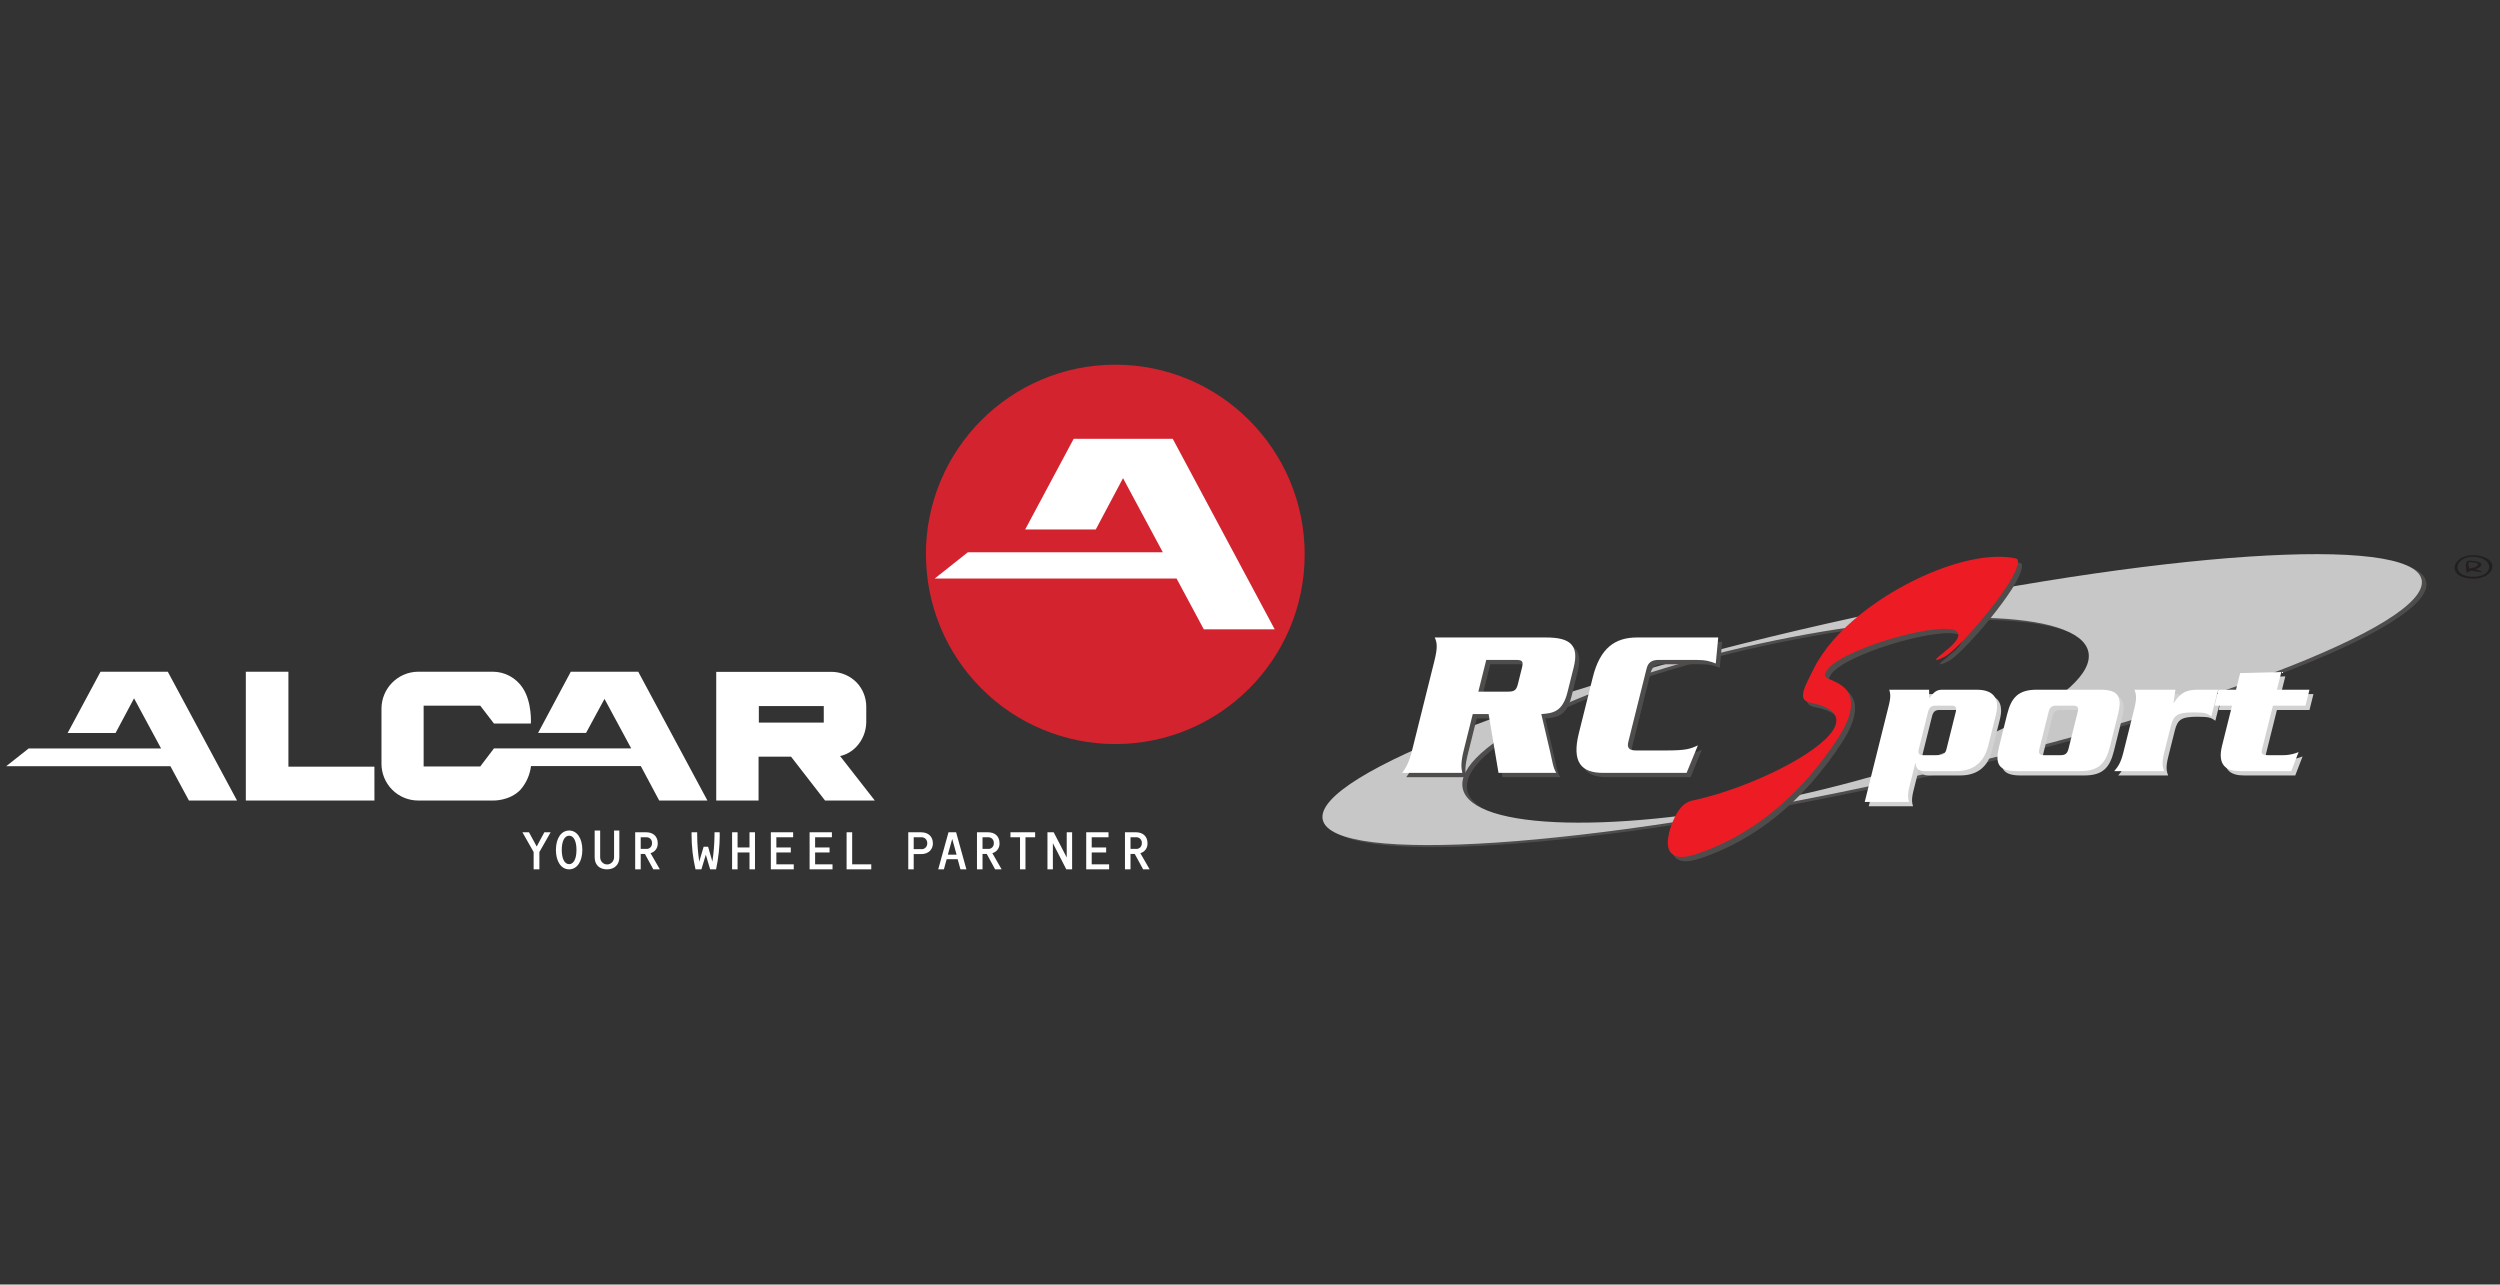
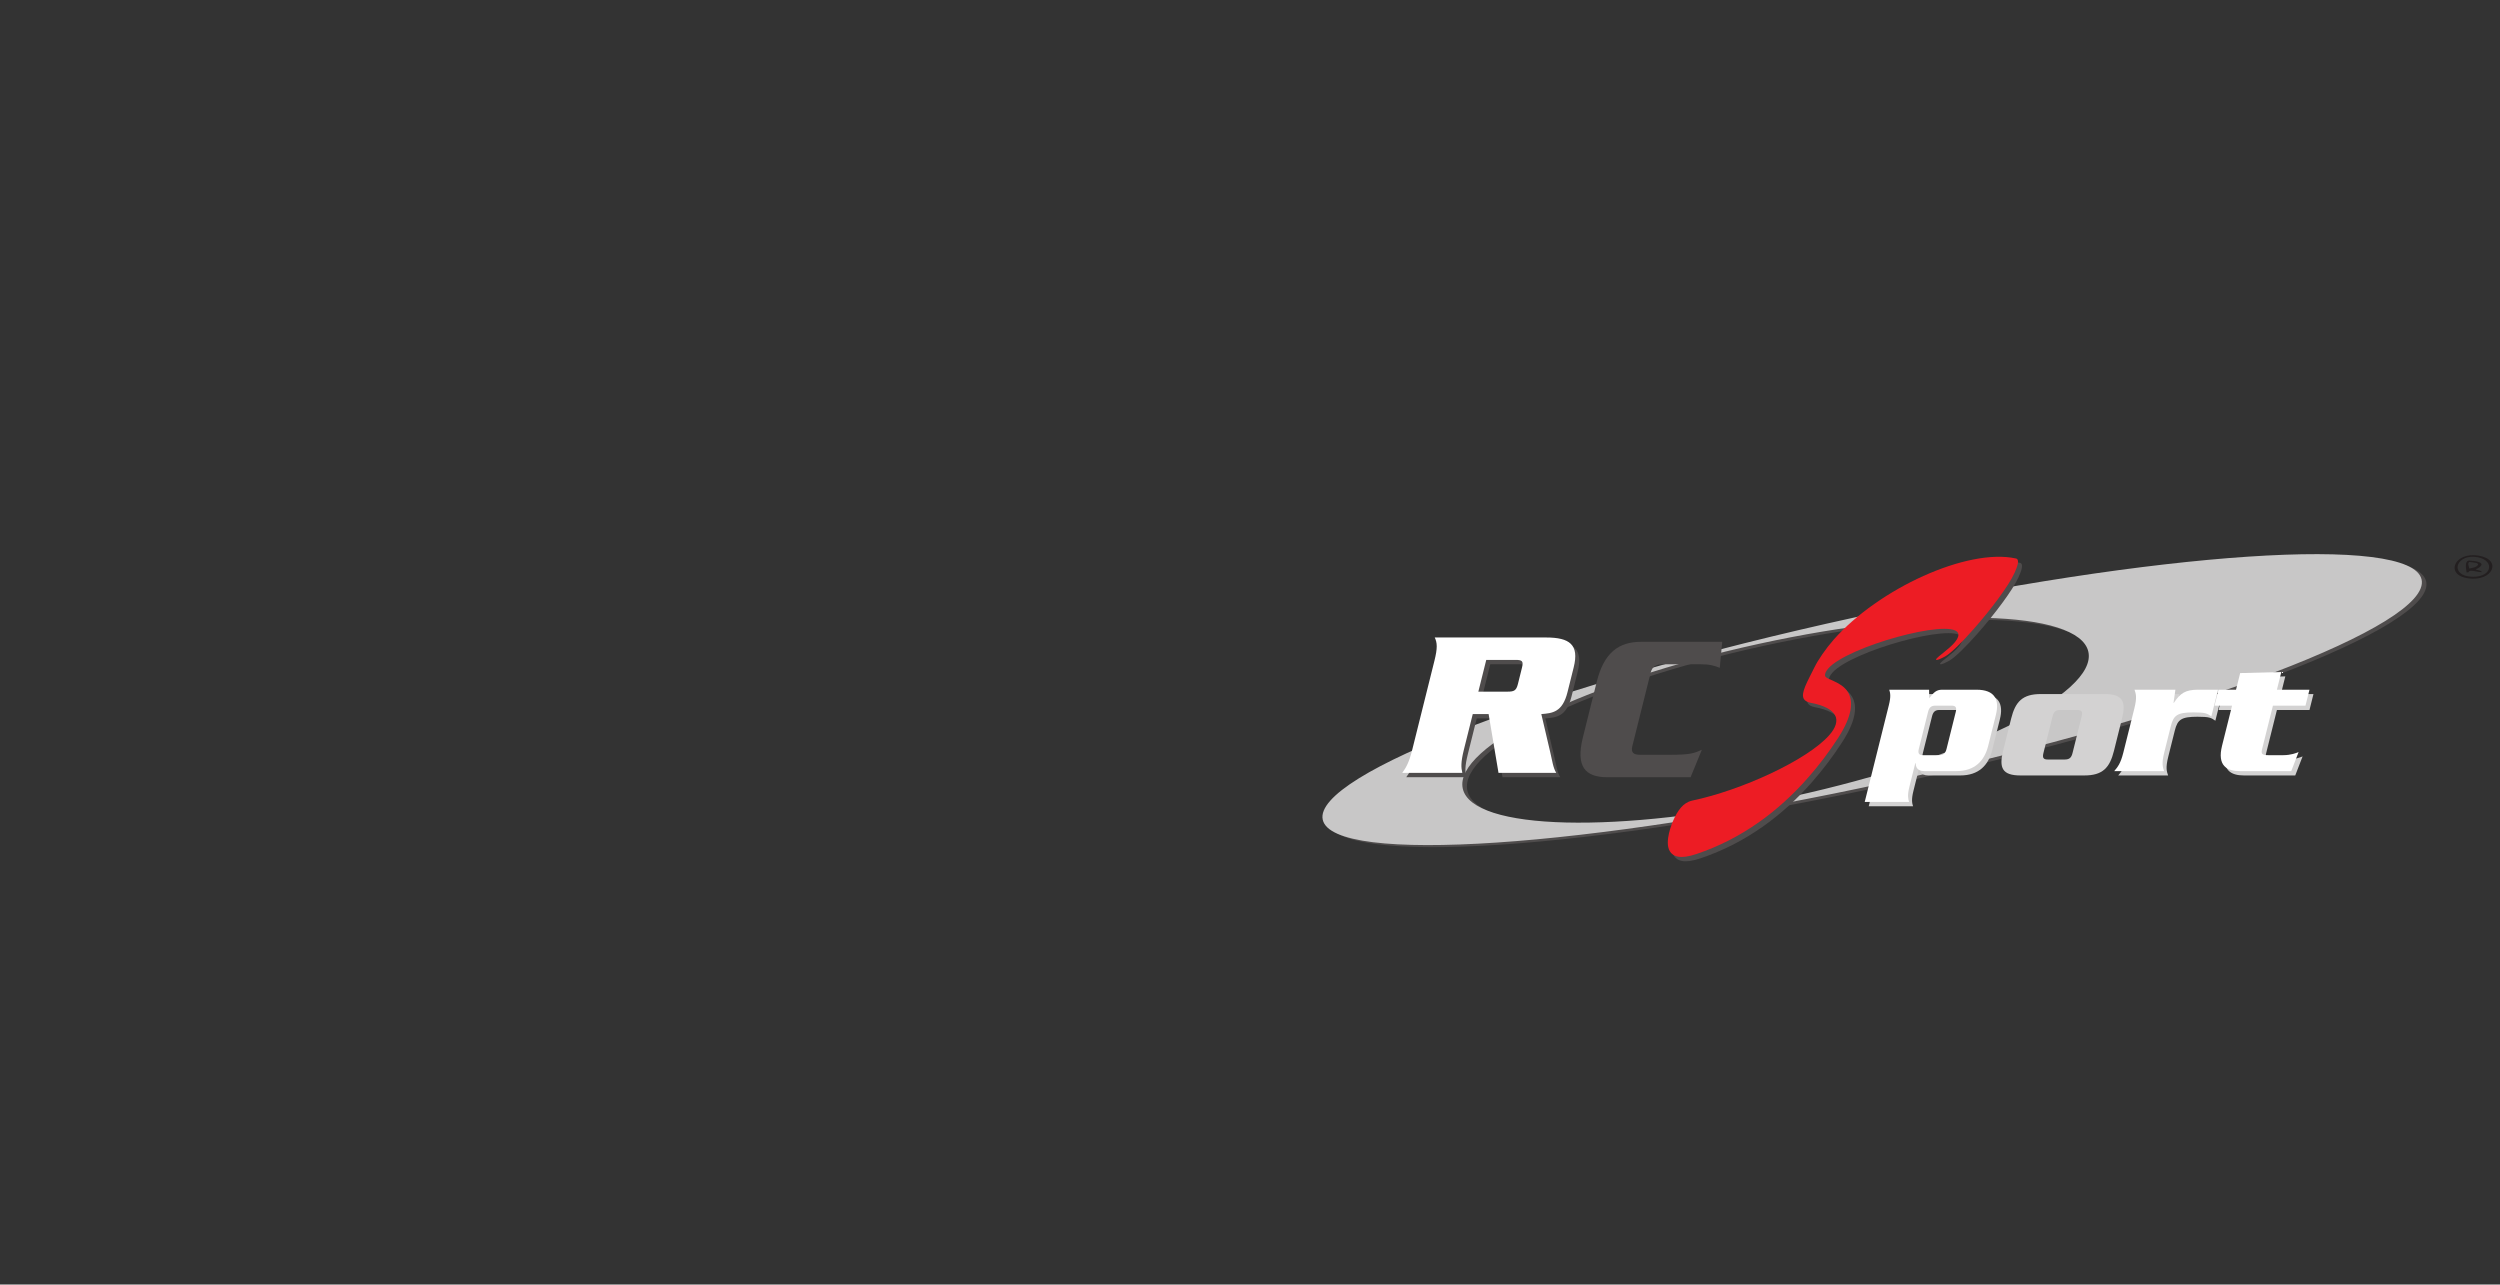
<svg xmlns="http://www.w3.org/2000/svg" width="181" height="93" viewBox="0 0 181 93" fill="none">
  <rect x="0" y="0" width="181" height="93" fill="#333333" stroke="none" />
  <g clip-path="url(#clip0_3_74)">
    <path d="M17.16 57.958L12.148 48.632H7.279L4.897 53.069H8.367L9.705 50.559L11.662 54.187H2.077L0.45 55.472H12.337L13.677 57.958H17.16Z" fill="white" />
    <path d="M67.034 40.136C67.034 32.552 73.172 26.404 80.745 26.403C88.317 26.402 94.457 32.548 94.459 40.133C94.461 47.717 88.325 53.867 80.752 53.87C77.115 53.87 73.627 52.424 71.056 49.848C68.484 47.272 67.039 43.779 67.04 40.136H67.034Z" fill="#D3232E" />
    <path d="M17.798 48.632H20.881V55.506H27.107L27.109 57.958H17.798V48.632Z" fill="white" />
-     <path d="M51.217 57.958L46.208 48.632H41.326L38.956 53.066H42.429L43.766 50.6L45.7 54.185H35.762L34.769 55.493H30.671V51.089H34.769L35.762 52.384H38.435C38.435 52.384 38.535 50.844 37.843 49.804C37.365 49.077 36.557 48.637 35.689 48.632H30.261C28.798 48.65 27.621 49.843 27.619 51.31V55.278C27.615 55.987 27.892 56.668 28.39 57.171C28.887 57.673 29.564 57.957 30.27 57.958H35.698C35.698 57.958 36.894 58.006 37.686 57.173C38.103 56.692 38.367 56.096 38.444 55.463H46.395L47.726 57.958H51.217Z" fill="white" />
    <path fill-rule="evenodd" clip-rule="evenodd" d="M54.94 51.12V52.317H59.641V51.12H54.94ZM51.855 48.641H60.222C60.899 48.652 61.545 48.929 62.021 49.412C62.465 49.879 62.714 50.499 62.717 51.145V52.311C62.703 52.956 62.454 53.574 62.017 54.047C61.698 54.395 61.281 54.636 60.822 54.738L63.335 57.958H59.733L57.273 54.785H54.92V57.958H51.855V48.632V48.641Z" fill="white" />
    <path d="M92.29 45.566L84.907 31.77L77.734 31.768L74.223 38.333H79.334L81.307 34.62L84.189 39.986H70.069L67.672 41.886H85.183L87.157 45.566H92.29Z" fill="white" />
    <path d="M39.865 60.258H39.41L38.857 61.287L38.299 60.258H37.824L38.635 61.688V62.941H39.051V61.688L39.865 60.258Z" fill="white" />
    <path fill-rule="evenodd" clip-rule="evenodd" d="M42.161 61.535C42.161 60.688 41.774 60.13 41.205 60.13C40.636 60.13 40.248 60.692 40.248 61.535C40.248 62.378 40.634 62.941 41.205 62.941C41.776 62.941 42.161 62.378 42.161 61.535ZM41.737 61.535C41.737 62.176 41.534 62.564 41.205 62.564C40.877 62.564 40.671 62.176 40.671 61.535C40.671 60.894 40.875 60.505 41.205 60.505C41.535 60.505 41.737 60.893 41.737 61.535Z" fill="white" />
    <path d="M44.84 62.071V60.13H44.458V62.064C44.458 62.352 44.233 62.586 43.955 62.586C43.677 62.586 43.452 62.352 43.452 62.064V60.13H43.054V62.071C43.054 62.618 43.405 62.941 43.947 62.941C44.49 62.941 44.84 62.601 44.84 62.071Z" fill="white" />
    <path fill-rule="evenodd" clip-rule="evenodd" d="M47.773 62.941L47.099 61.768C47.422 61.685 47.641 61.38 47.619 61.042C47.619 60.523 47.246 60.258 46.8 60.258H45.987V62.941H46.388V61.825H46.693L47.3 62.941H47.773ZM47.206 61.042C47.214 61.159 47.171 61.274 47.087 61.355C47.003 61.435 46.888 61.474 46.773 61.46H46.388V60.62H46.773C46.889 60.607 47.004 60.646 47.088 60.728C47.172 60.81 47.215 60.925 47.206 61.042Z" fill="white" />
    <path d="M52.105 60.459V60.258H51.731V60.459C51.724 61.101 51.672 61.743 51.576 62.379L51.265 61.302H50.944L50.626 62.379C50.53 61.743 50.479 61.101 50.475 60.459V60.258H50.069V60.459C50.071 61.294 50.167 62.126 50.355 62.941H50.781L51.101 61.882L51.415 62.941H51.843C52.018 62.124 52.108 61.293 52.11 60.459H52.105Z" fill="white" />
    <path d="M54.661 62.941V60.258H54.264V61.355H53.4V60.258H53.003V62.941H53.4V61.72H54.264V62.941H54.661Z" fill="white" />
    <path d="M57.468 62.941V62.58H56.208V61.72H57.254V61.355H56.208V60.62H57.423V60.258H55.809V62.941H57.468Z" fill="white" />
    <path d="M60.274 62.941V62.58H59.014V61.72H60.06V61.355H59.014V60.62H60.23V60.258H58.615V62.941H60.274Z" fill="white" />
    <path d="M63.08 62.941V62.58H61.697V60.258H61.294V62.941H63.08Z" fill="white" />
    <path fill-rule="evenodd" clip-rule="evenodd" d="M67.539 61.05C67.539 60.58 67.223 60.258 66.689 60.258H65.759V62.941H66.152V61.836H66.694C67.218 61.836 67.544 61.51 67.544 61.044L67.539 61.05ZM67.133 61.05C67.14 61.171 67.093 61.289 67.006 61.372C66.919 61.455 66.8 61.494 66.681 61.479H66.152V60.62H66.681C66.799 60.606 66.918 60.645 67.005 60.728C67.092 60.81 67.139 60.928 67.133 61.05Z" fill="white" />
    <path fill-rule="evenodd" clip-rule="evenodd" d="M69.968 62.941L69.222 60.258H68.671L67.927 62.941H68.337L68.54 62.204H69.334L69.537 62.941H69.968ZM69.249 61.876H68.626L68.941 60.736L69.256 61.876H69.249Z" fill="white" />
    <path fill-rule="evenodd" clip-rule="evenodd" d="M72.519 62.941L71.844 61.768C72.168 61.685 72.387 61.38 72.365 61.042C72.365 60.523 72.001 60.258 71.546 60.258H70.733V62.941H71.135V61.825H71.441L72.046 62.941H72.519ZM71.952 61.042C71.96 61.159 71.917 61.274 71.833 61.355C71.749 61.435 71.634 61.474 71.519 61.46H71.135V60.62H71.519C71.634 60.607 71.75 60.646 71.834 60.728C71.917 60.81 71.961 60.925 71.952 61.042Z" fill="white" />
    <path d="M74.943 60.62V60.258H73.157V60.62H73.849V62.941H74.244V60.62H74.943Z" fill="white" />
    <path d="M77.621 62.941V60.258H77.231V62.081L76.288 60.258H75.836V62.941H76.228V61.046L77.201 62.941H77.621Z" fill="white" />
    <path d="M80.3 62.941V62.58H79.04V61.72H80.086V61.355H79.04V60.62H80.256V60.258H78.642V62.941H80.3Z" fill="white" />
    <path fill-rule="evenodd" clip-rule="evenodd" d="M83.234 62.941L82.56 61.768C82.884 61.685 83.102 61.379 83.079 61.042C83.079 60.523 82.705 60.258 82.261 60.258H81.448V62.941H81.849V61.825H82.155L82.764 62.941H83.234ZM82.667 61.042C82.676 61.159 82.632 61.274 82.548 61.355C82.464 61.435 82.349 61.474 82.234 61.46H81.849V60.62H82.235C82.351 60.607 82.467 60.646 82.551 60.728C82.635 60.81 82.678 60.925 82.669 61.042H82.667Z" fill="white" />
  </g>
  <g clip-path="url(#clip1_3_74)">
    <path d="M130.092 57.818C117.584 60.551 106.904 60.293 106.237 57.24C105.57 54.187 115.168 49.496 127.676 46.763C140.183 44.029 150.864 44.288 151.531 47.341C152.198 50.394 142.599 55.084 130.092 57.818ZM134.578 44.858C112.609 49.659 95.381 56.212 96.098 59.495C96.816 62.778 115.207 61.547 137.176 56.746C159.145 51.944 176.374 45.391 175.656 42.108C174.939 38.825 156.547 40.056 134.578 44.858Z" fill="#4F4C4C" />
    <path d="M129.759 57.669C117.252 60.402 106.572 60.144 105.904 57.091C105.237 54.038 114.836 49.347 127.343 46.614C139.851 43.88 150.531 44.139 151.198 47.192C151.865 50.244 142.267 54.935 129.759 57.669ZM134.246 44.709C112.276 49.51 95.048 56.064 95.766 59.346C96.483 62.629 114.875 61.398 136.844 56.597C158.813 51.795 176.041 45.242 175.324 41.959C174.606 38.676 156.215 39.907 134.246 44.709Z" fill="#C8C7C7" />
    <path d="M107.322 50.389H109.436C109.911 50.389 110.067 50.312 110.186 49.837L110.484 48.643C110.602 48.168 110.483 48.091 110.008 48.091H107.895L107.322 50.389ZM106.917 52.013L106.275 54.586C106.042 55.52 106.073 55.888 106.161 56.271H101.811C102.091 55.888 102.305 55.52 102.538 54.586L104.142 48.153C104.375 47.219 104.344 46.851 104.164 46.468H112.221C113.937 46.468 114.634 46.988 114.225 48.628L113.775 50.435C113.415 51.875 112.692 51.951 111.88 52.013L112.525 54.77C112.675 55.398 112.733 55.903 112.963 56.271H108.781L108.066 52.013H106.917Z" fill="#4F4C4C" />
    <path d="M124.511 48.352C124.135 48.199 123.794 48.091 123.075 48.091H120.394C119.904 48.091 119.621 48.244 119.502 48.72L118.181 54.019C118.062 54.494 118.269 54.647 118.759 54.647H120.873C122.374 54.647 122.646 54.541 123.216 54.28L122.398 56.271H116.363C114.77 56.271 114.073 55.505 114.6 53.391L115.608 49.347C116.135 47.233 117.215 46.468 118.807 46.468H124.689L124.511 48.352Z" fill="#4F4C4C" />
    <path d="M141.129 47.834C140.822 47.996 140.508 48.149 140.466 48.078C140.454 48.058 140.448 48.048 140.508 47.98C140.569 47.91 140.738 47.77 140.98 47.58C141.324 47.308 141.59 47.073 141.771 46.867C142.074 46.524 142.13 46.275 142.04 46.123C141.431 45.087 134.055 47.125 132.663 48.704C132.481 48.91 132.391 49.097 132.431 49.254C132.497 49.535 133.616 49.638 134.087 50.44C134.452 51.059 134.448 52.079 133.362 53.751C132.702 54.771 131.994 55.71 131.178 56.636C129.06 59.04 126.403 61.039 123.118 62.142C121.943 62.543 121.414 62.332 121.181 61.936C120.786 61.266 121.322 59.947 121.48 59.615C121.565 59.417 121.754 59.05 121.995 58.777C122.207 58.536 122.455 58.357 122.81 58.276C126.358 57.534 131.13 55.353 132.731 53.536C133.186 53.02 133.381 52.494 133.136 52.078C132.915 51.702 132.368 51.374 131.351 51.191C131.118 51.134 130.967 51.051 130.889 50.919C130.638 50.493 131.154 49.654 131.657 48.626C131.907 48.105 132.477 47.273 133.051 46.621C136.287 42.949 142.711 39.977 146.24 40.747C146.528 40.81 146.364 41.301 146.145 41.786C145.707 42.757 144.399 44.478 143.191 45.849C142.343 46.811 141.546 47.598 141.129 47.834Z" fill="#4F4C4C" />
    <path d="M140.84 47.52C140.532 47.681 140.218 47.835 140.176 47.764C140.165 47.744 140.159 47.734 140.219 47.666C140.28 47.596 140.448 47.455 140.69 47.266C141.034 46.993 141.301 46.759 141.482 46.553C141.785 46.21 141.84 45.961 141.751 45.808C141.141 44.773 133.765 46.811 132.374 48.389C132.192 48.596 132.101 48.783 132.142 48.94C132.208 49.221 133.326 49.323 133.798 50.125C134.163 50.745 134.159 51.765 133.073 53.437C132.413 54.457 131.705 55.395 130.888 56.322C128.771 58.726 126.113 60.724 122.829 61.828C121.653 62.229 121.124 62.017 120.891 61.622C120.497 60.952 121.032 59.633 121.19 59.301C121.276 59.103 121.465 58.736 121.706 58.462C121.918 58.222 122.166 58.043 122.52 57.962C126.069 57.219 130.84 55.039 132.442 53.222C132.897 52.706 133.091 52.18 132.847 51.764C132.625 51.388 132.079 51.06 131.062 50.877C130.828 50.82 130.678 50.737 130.6 50.605C130.349 50.179 130.864 49.34 131.368 48.312C131.618 47.791 132.188 46.959 132.762 46.307C135.998 42.635 142.422 39.663 145.951 40.433C146.239 40.496 146.074 40.987 145.855 41.472C145.418 42.443 144.11 44.164 142.901 45.535C142.054 46.497 141.256 47.284 140.84 47.52Z" fill="#ED1C24" />
    <path d="M139.212 54.537C139.131 54.863 139.225 54.989 139.513 54.989H140.692C140.981 54.989 141.137 54.863 141.218 54.537L141.888 51.854C141.969 51.528 141.875 51.403 141.587 51.403H140.407C140.119 51.403 139.962 51.528 139.881 51.854L139.212 54.537ZM139.955 50.249L139.962 50.876C140.281 50.449 140.482 50.249 140.896 50.249H143.391C144.746 50.249 145.06 51.001 144.791 52.08L144.234 54.312C143.965 55.39 143.276 56.143 141.922 56.143H139.602C139.063 56.143 138.996 55.804 138.981 55.566H138.956L138.53 57.271C138.38 57.873 138.428 58.136 138.506 58.375H135.295L137.047 51.352C137.197 50.75 137.149 50.487 137.071 50.249H139.955Z" fill="#D3D2D2" />
    <path d="M147.946 54.513C147.862 54.851 147.928 54.989 148.254 54.989H149.483C149.834 54.989 149.969 54.851 150.053 54.513L150.71 51.879C150.795 51.54 150.729 51.403 150.377 51.403H149.148C148.822 51.403 148.687 51.54 148.603 51.879L147.946 54.513ZM153.051 54.362C152.744 55.591 152.231 56.143 150.901 56.143H146.286C144.957 56.143 144.718 55.591 145.024 54.362L145.606 52.029C145.912 50.8 146.426 50.249 147.756 50.249H152.37C153.7 50.249 153.939 50.8 153.632 52.029L153.051 54.362Z" fill="#D3D2D2" />
    <path d="M157.788 50.249L157.651 51.202H157.676C158.14 50.5 158.516 50.249 159.431 50.249H160.873L160.392 52.18C160.081 51.967 159.974 51.892 159.097 51.892C157.93 51.892 157.655 52.092 157.455 52.895L156.982 54.788C156.779 55.603 156.87 55.842 156.971 56.143H153.359C153.61 55.842 153.82 55.603 154.023 54.788L154.817 51.603C155.02 50.788 154.929 50.55 154.828 50.249H157.788Z" fill="#D3D2D2" />
    <path d="M162.478 49.045L165.456 48.97L165.137 50.249H167.495L167.207 51.403H164.849L164.074 54.513C163.98 54.889 164.018 54.989 164.545 54.989H165.586C166.163 54.989 166.554 54.826 166.708 54.764L166.176 56.143H162.463C161.523 56.143 160.802 55.767 161.167 54.299L161.89 51.403H160.623L160.911 50.249H162.177L162.478 49.045Z" fill="#D3D2D2" />
    <path d="M138.922 54.223C138.842 54.549 138.935 54.675 139.224 54.675H140.403C140.691 54.675 140.848 54.549 140.929 54.223L141.598 51.54C141.679 51.213 141.586 51.089 141.297 51.089H140.118C139.83 51.089 139.673 51.213 139.592 51.54L138.922 54.223ZM139.666 49.935L139.673 50.561C139.992 50.135 140.193 49.935 140.606 49.935H143.102C144.456 49.935 144.77 50.687 144.501 51.765L143.945 53.998C143.676 55.076 142.987 55.828 141.633 55.828H139.313C138.773 55.828 138.707 55.49 138.691 55.252H138.667L138.241 56.957C138.091 57.559 138.138 57.822 138.217 58.061H135.006L136.757 51.038C136.907 50.436 136.86 50.173 136.781 49.935H139.666Z" fill="white" />
-     <path d="M147.657 54.198C147.573 54.537 147.639 54.675 147.965 54.675H149.194C149.545 54.675 149.68 54.537 149.764 54.198L150.421 51.565C150.505 51.226 150.439 51.089 150.088 51.089H148.859C148.533 51.089 148.398 51.226 148.314 51.565L147.657 54.198ZM152.762 54.048C152.455 55.277 151.941 55.828 150.612 55.828H145.997C144.667 55.828 144.429 55.277 144.735 54.048L145.317 51.715C145.623 50.486 146.137 49.935 147.466 49.935H152.081C153.411 49.935 153.649 50.486 153.343 51.715L152.762 54.048Z" fill="white" />
    <path d="M157.499 49.935L157.362 50.887H157.387C157.85 50.185 158.227 49.935 159.142 49.935H160.584L160.102 51.866C159.792 51.653 159.685 51.578 158.807 51.578C157.641 51.578 157.365 51.778 157.165 52.58L156.693 54.474C156.49 55.289 156.581 55.527 156.681 55.828H153.07C153.321 55.527 153.53 55.289 153.733 54.474L154.528 51.289C154.731 50.474 154.64 50.235 154.539 49.935H157.499Z" fill="white" />
    <path d="M162.189 48.731L165.167 48.655L164.848 49.935H167.206L166.918 51.089H164.56L163.785 54.198C163.691 54.575 163.728 54.675 164.255 54.675H165.296C165.873 54.675 166.265 54.512 166.418 54.449L165.887 55.828H162.174C161.234 55.828 160.512 55.452 160.878 53.985L161.601 51.089H160.334L160.621 49.935H161.888L162.189 48.731Z" fill="white" />
    <path d="M107.032 50.075H109.146C109.621 50.075 109.778 49.998 109.897 49.523L110.194 48.328C110.313 47.854 110.194 47.777 109.719 47.777H107.605L107.032 50.075ZM106.628 51.699L105.986 54.272C105.753 55.206 105.784 55.574 105.872 55.957H101.522C101.801 55.574 102.016 55.206 102.249 54.272L103.853 47.839C104.086 46.904 104.055 46.537 103.875 46.154H111.931C113.647 46.154 114.345 46.674 113.936 48.314L113.485 50.12C113.126 51.561 112.402 51.637 111.591 51.699L112.236 54.456C112.385 55.084 112.443 55.589 112.673 55.957H108.492L107.776 51.699H106.628Z" fill="white" />
-     <path d="M124.221 48.038C123.846 47.884 123.505 47.777 122.785 47.777H120.105C119.615 47.777 119.331 47.93 119.213 48.406L117.891 53.705C117.773 54.18 117.98 54.333 118.47 54.333H120.584C122.085 54.333 122.357 54.226 122.927 53.966L122.109 55.957H116.074C114.481 55.957 113.783 55.191 114.31 53.077L115.319 49.033C115.846 46.919 116.925 46.154 118.518 46.154H124.4L124.221 48.038Z" fill="white" />
    <path d="M179.385 40.924C179.55 40.724 178.966 40.721 178.772 40.687C178.631 40.813 178.747 40.944 178.772 41.162C179.033 41.104 179.254 41.085 179.385 40.925V40.924ZM179.662 41.424C179.305 41.424 178.793 41.194 178.721 41.43L178.579 41.446C178.563 41.25 178.395 40.607 178.774 40.584C180.115 40.67 179.645 41.054 179.232 41.226C179.385 41.27 179.727 41.337 179.662 41.422V41.424ZM178.984 41.756C180.562 41.804 180.623 40.421 179.157 40.315C177.737 40.213 177.378 41.707 178.984 41.756ZM178.694 41.873C176.99 41.636 177.67 39.92 179.473 40.231C181.162 40.522 180.506 42.124 178.694 41.873Z" fill="#231F20" />
  </g>
  <defs>
    <clipPath id="clip0_3_74">
-       <rect width="94.009" height="36.538" fill="white" transform="translate(0.45 26.403)" />
-     </clipPath>
+       </clipPath>
    <clipPath id="clip1_3_74">
      <rect width="84.706" height="22.237" fill="white" transform="translate(95.744 40.12)" />
    </clipPath>
  </defs>
</svg>